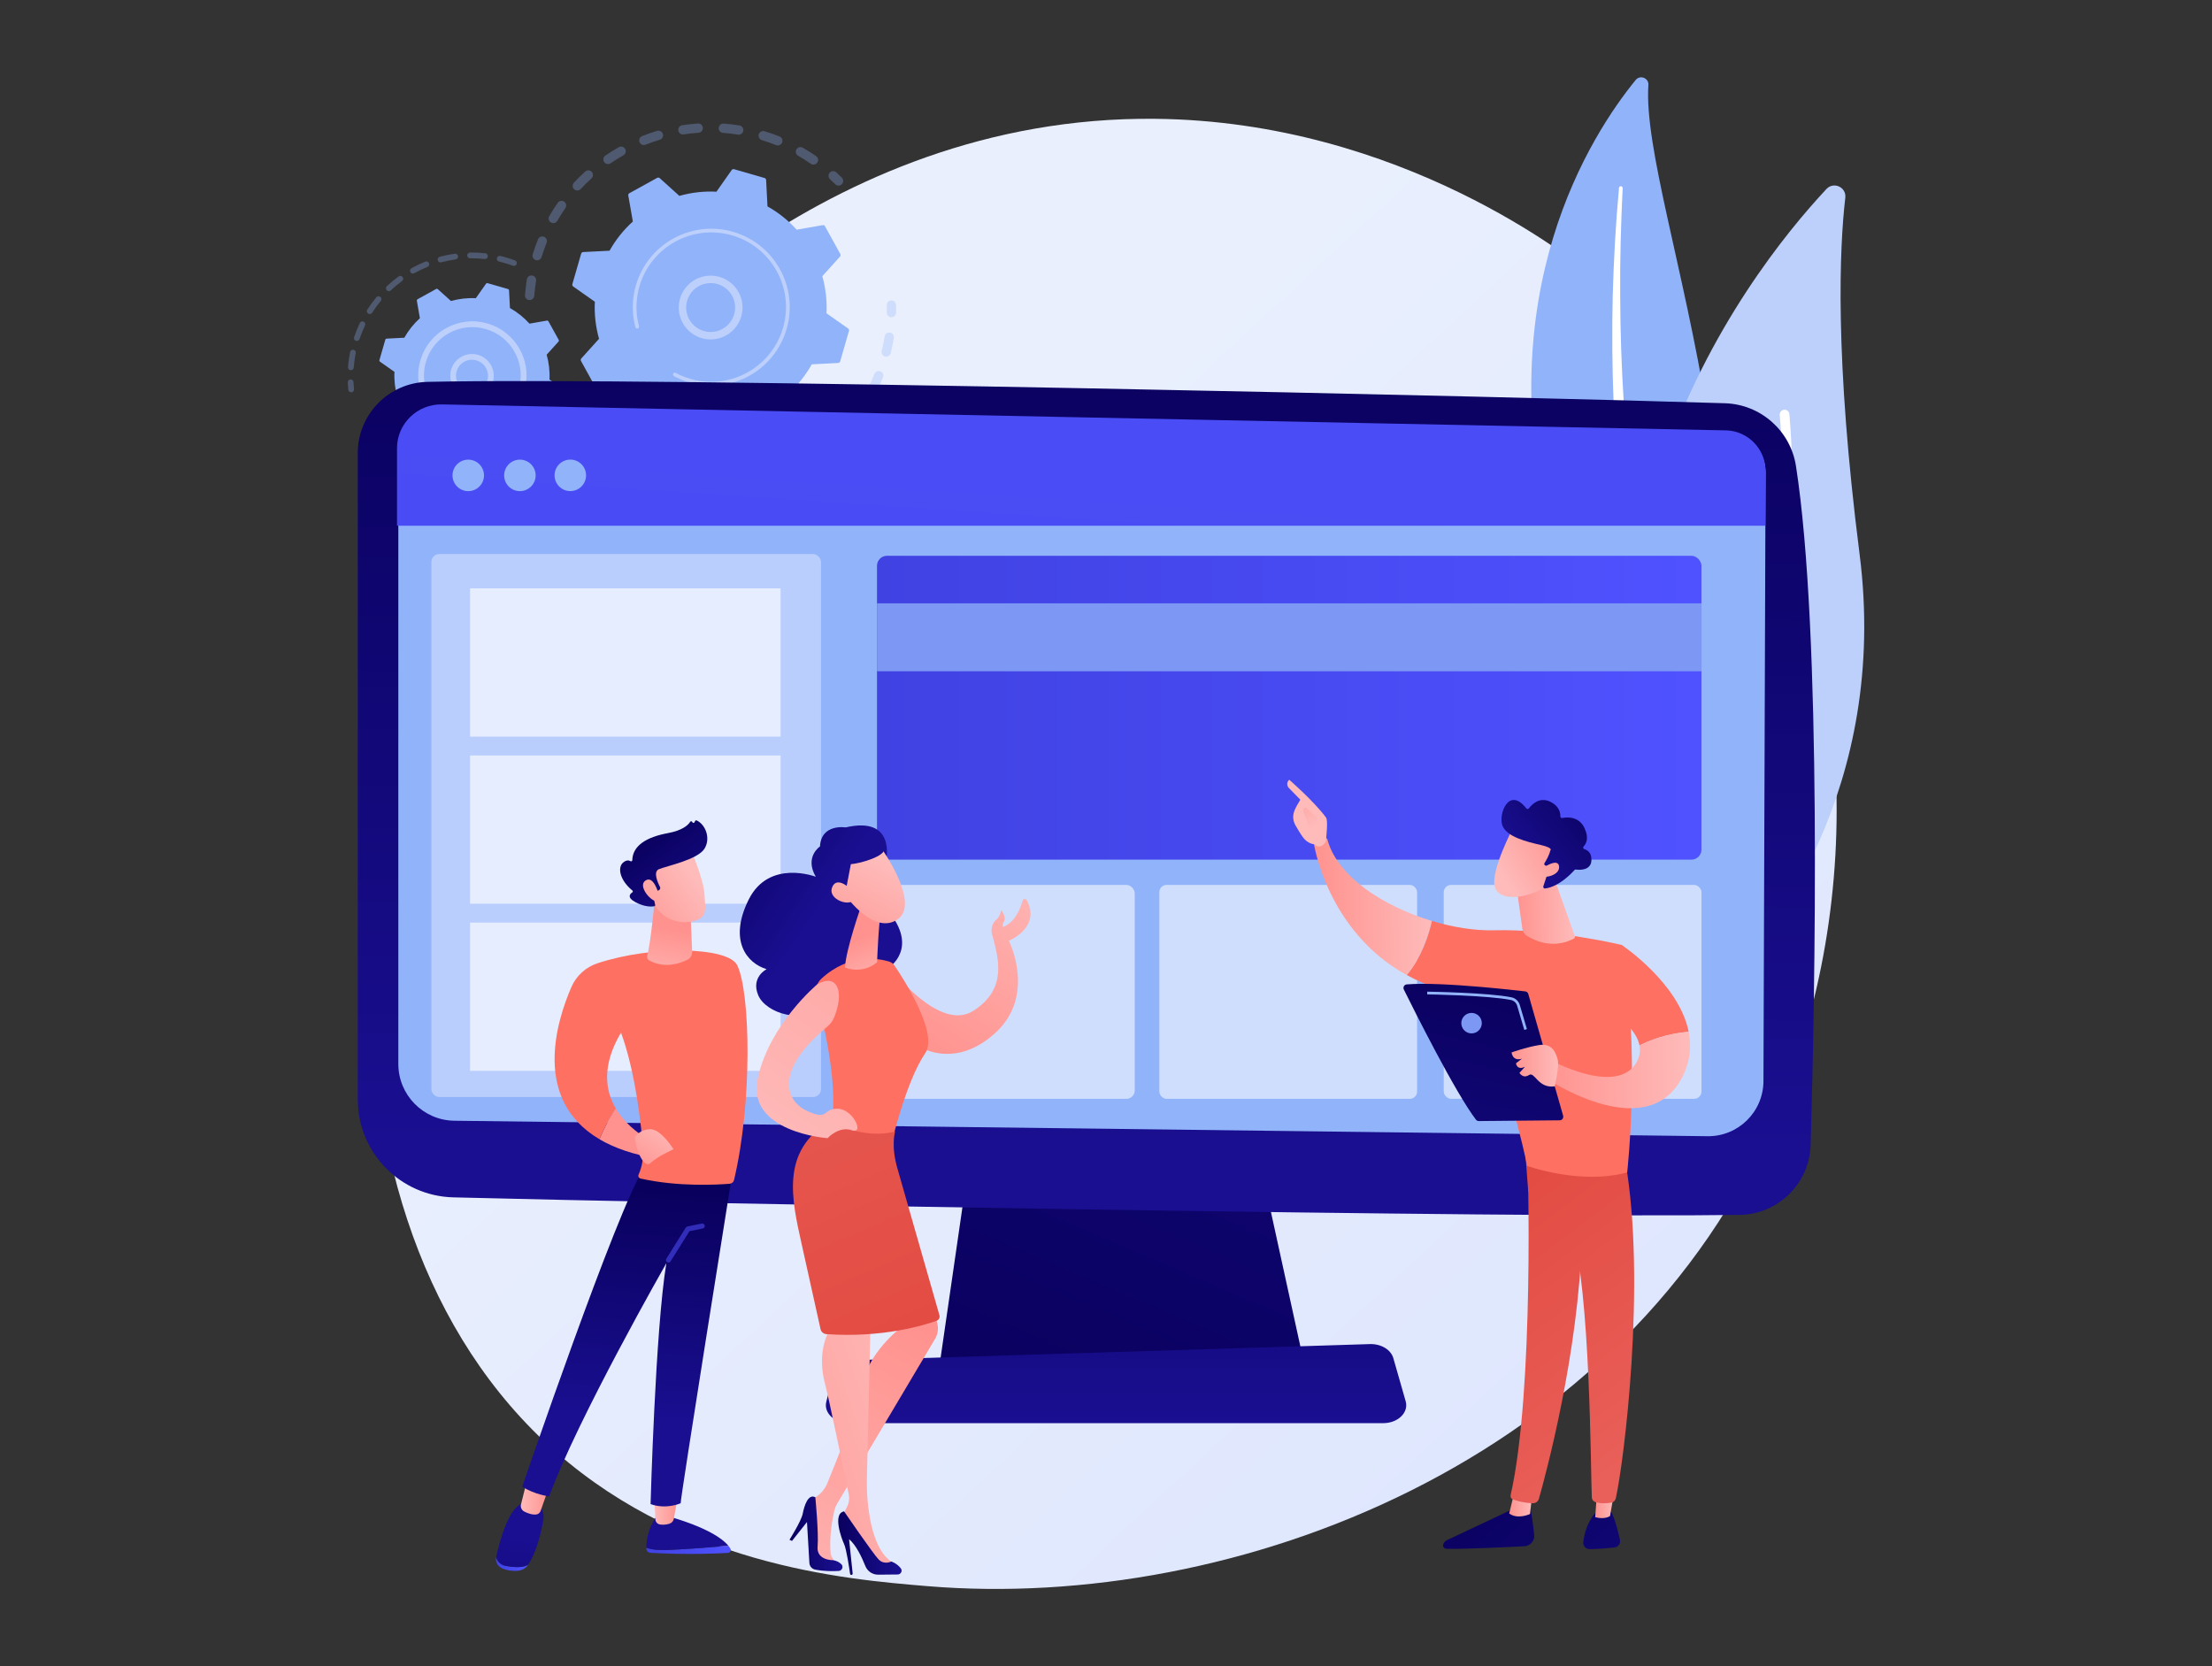
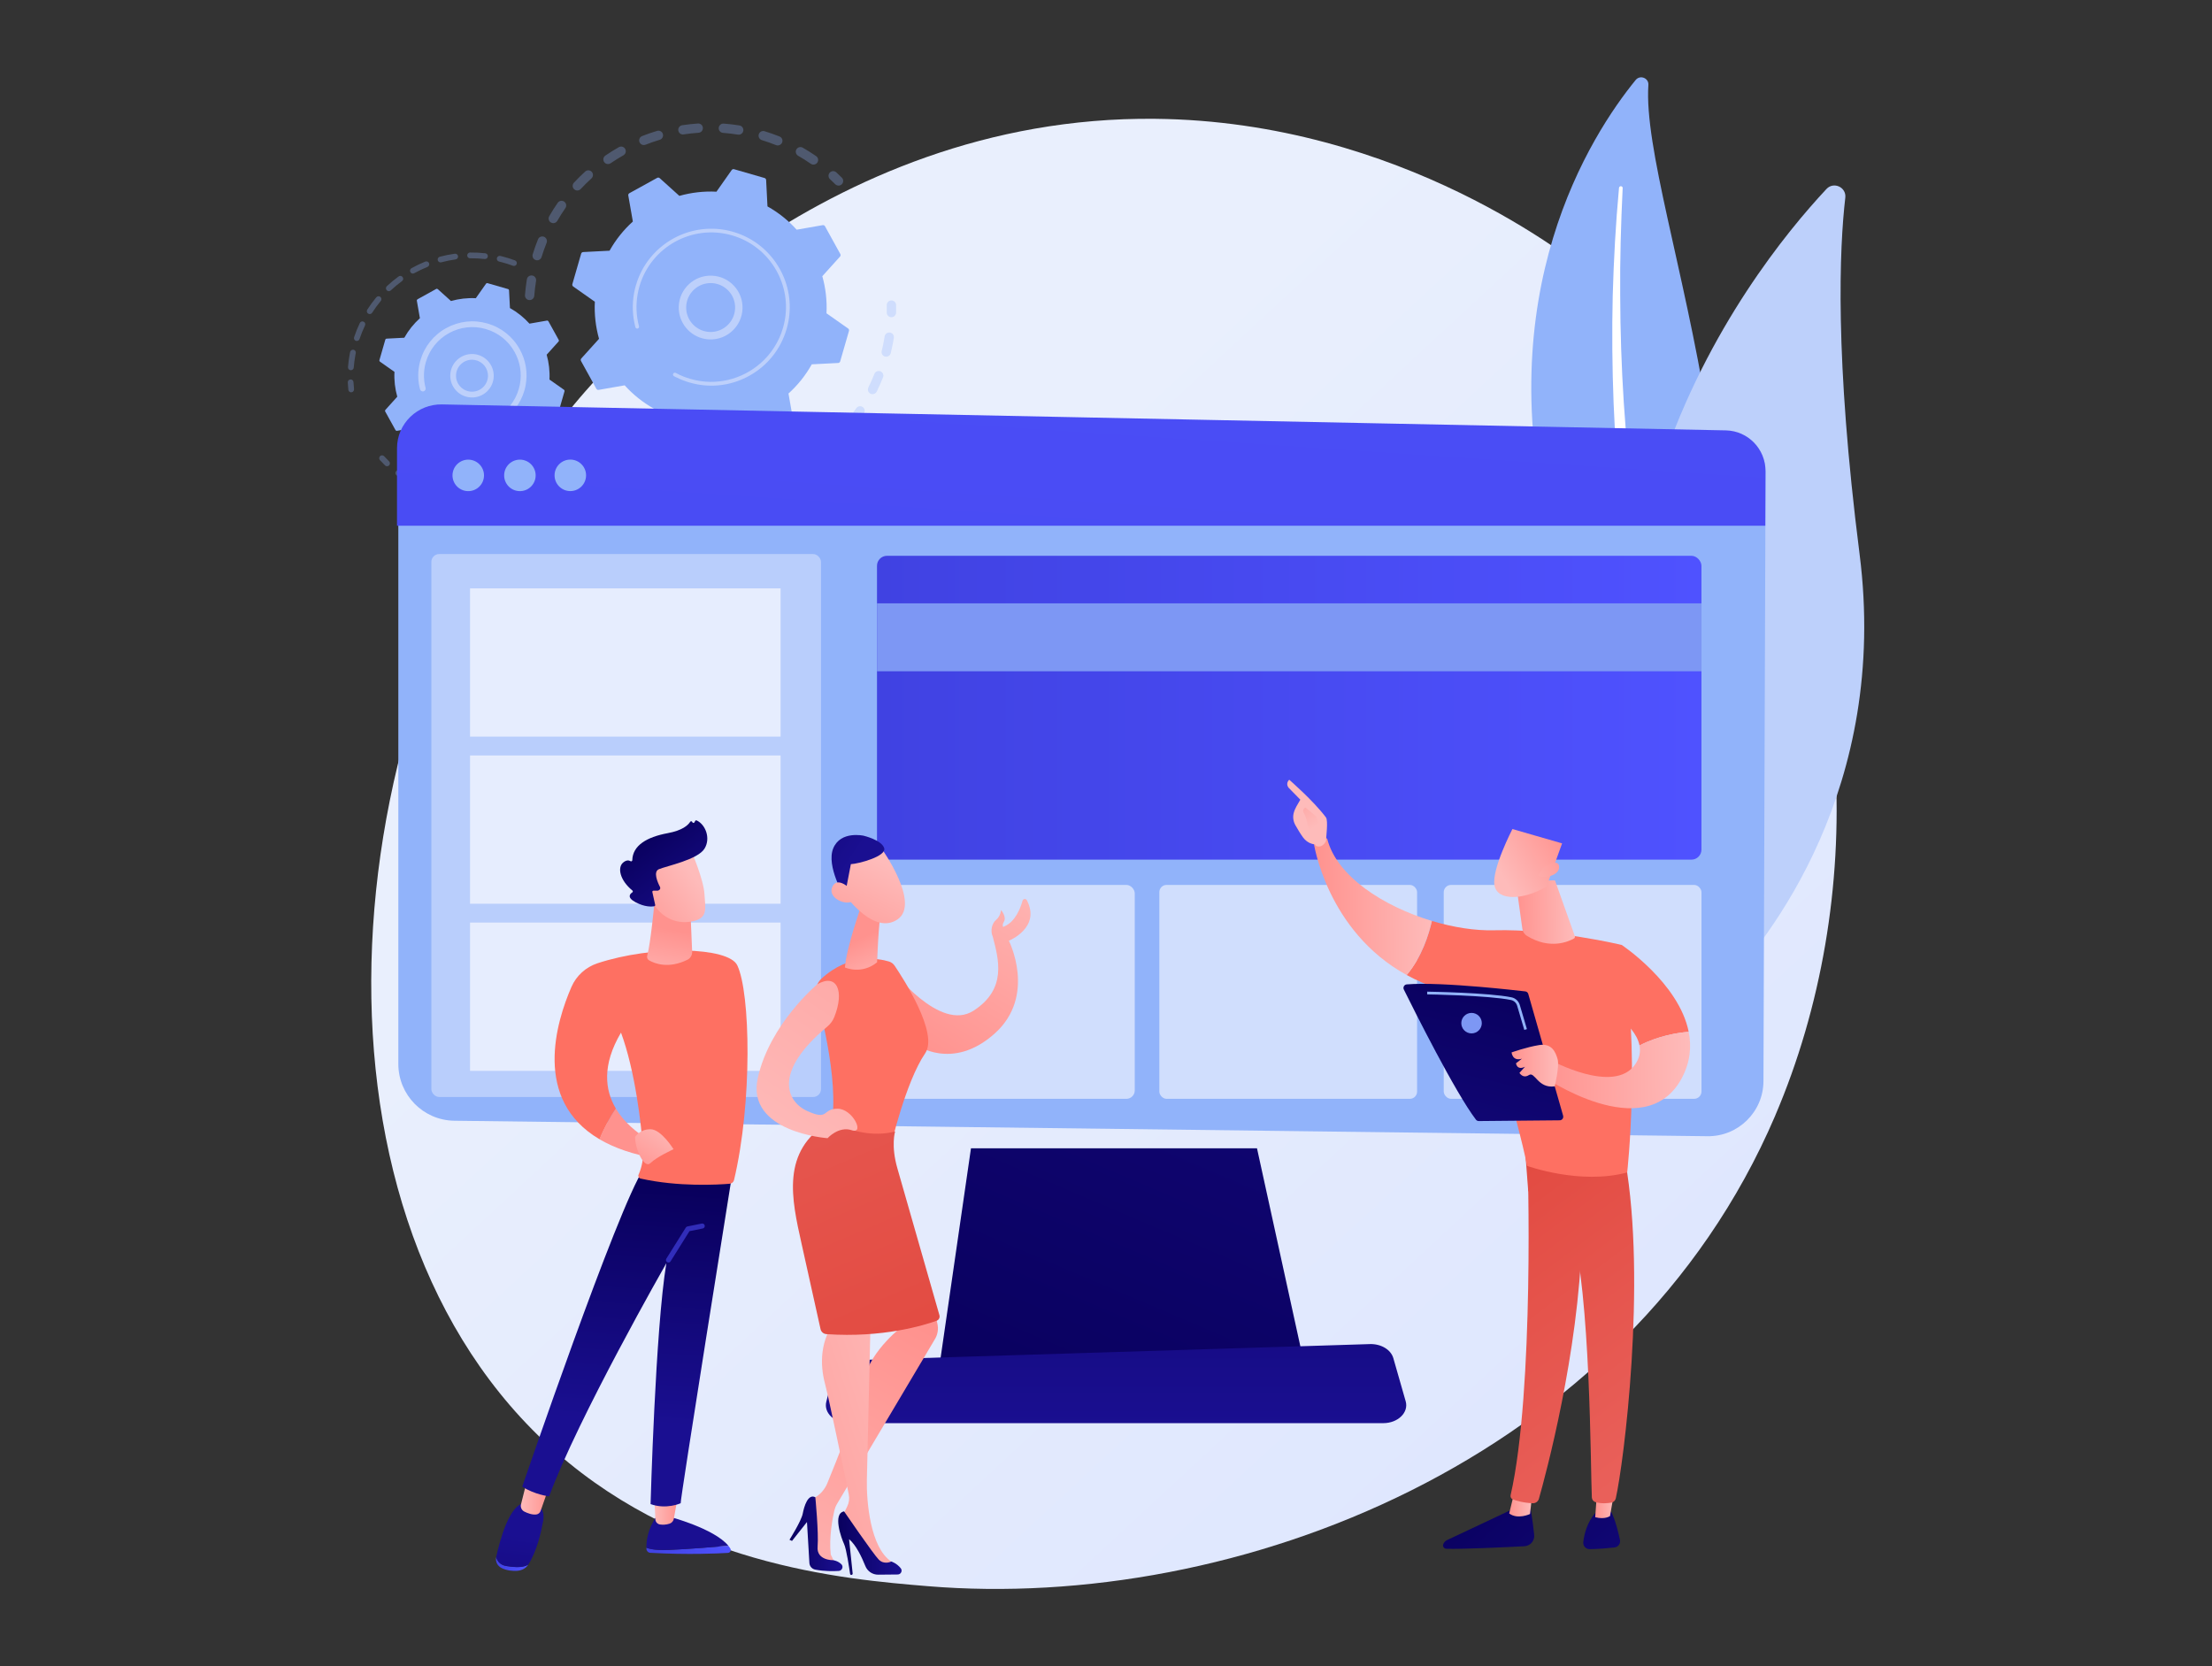
<svg xmlns="http://www.w3.org/2000/svg" xmlns:xlink="http://www.w3.org/1999/xlink" version="1.1" viewBox="0 0 703.53 530">
  <rect x="0" y="0" width="703.53" height="530" fill="#333333" stroke="none" />
  <defs>
    <style>
      .st0 {
        fill: #91b3fa;
      }

      .st1 {
        fill: url(#linear-gradient2);
      }

      .st2 {
        fill: url(#linear-gradient1);
      }

      .st3 {
        fill: url(#linear-gradient9);
      }

      .st4 {
        fill: url(#linear-gradient3);
      }

      .st5 {
        fill: url(#linear-gradient6);
      }

      .st6 {
        fill: url(#linear-gradient8);
      }

      .st7 {
        fill: url(#linear-gradient7);
      }

      .st8 {
        fill: url(#linear-gradient5);
      }

      .st9 {
        fill: url(#linear-gradient4);
      }

      .st10 {
        fill: url(#linear-gradient31);
      }

      .st11 {
        fill: url(#linear-gradient30);
      }

      .st12 {
        fill: url(#linear-gradient38);
      }

      .st13 {
        fill: url(#linear-gradient32);
      }

      .st14 {
        fill: url(#linear-gradient39);
      }

      .st15 {
        fill: url(#linear-gradient34);
      }

      .st16 {
        fill: url(#linear-gradient37);
      }

      .st17 {
        fill: url(#linear-gradient35);
      }

      .st18 {
        fill: url(#linear-gradient33);
      }

      .st19 {
        fill: url(#linear-gradient36);
      }

      .st20 {
        fill: url(#linear-gradient40);
      }

      .st21 {
        fill: url(#linear-gradient41);
      }

      .st22 {
        fill: url(#linear-gradient42);
      }

      .st23 {
        fill: url(#linear-gradient46);
      }

      .st24 {
        fill: url(#linear-gradient48);
      }

      .st25 {
        fill: url(#linear-gradient43);
      }

      .st26 {
        fill: url(#linear-gradient44);
      }

      .st27 {
        fill: url(#linear-gradient47);
      }

      .st28 {
        fill: url(#linear-gradient49);
      }

      .st29 {
        fill: url(#linear-gradient50);
      }

      .st30 {
        fill: url(#linear-gradient51);
      }

      .st31 {
        fill: url(#linear-gradient28);
      }

      .st32 {
        fill: url(#linear-gradient29);
      }

      .st33 {
        fill: url(#linear-gradient18);
      }

      .st34 {
        fill: url(#linear-gradient13);
      }

      .st35 {
        fill: url(#linear-gradient12);
      }

      .st36 {
        fill: url(#linear-gradient15);
      }

      .st37 {
        fill: url(#linear-gradient16);
      }

      .st38 {
        fill: url(#linear-gradient11);
      }

      .st39 {
        fill: url(#linear-gradient10);
      }

      .st40 {
        fill: url(#linear-gradient17);
      }

      .st41 {
        fill: url(#linear-gradient14);
      }

      .st42 {
        fill: url(#linear-gradient19);
      }

      .st43 {
        fill: url(#linear-gradient23);
      }

      .st44 {
        fill: url(#linear-gradient22);
      }

      .st45 {
        fill: url(#linear-gradient24);
      }

      .st46 {
        fill: url(#linear-gradient25);
      }

      .st47 {
        fill: url(#linear-gradient21);
      }

      .st48 {
        fill: url(#linear-gradient20);
      }

      .st49 {
        fill: url(#linear-gradient27);
      }

      .st50 {
        fill: url(#linear-gradient26);
      }

      .st51 {
        fill: #bdd0fb;
      }

      .st52 {
        fill: url(#linear-gradient);
      }

      .st53 {
        opacity: .36;
      }

      .st53, .st54, .st55, .st56 {
        fill: #fff;
      }

      .st54 {
        opacity: .64;
      }

      .st55 {
        opacity: .57;
      }

      .st57 {
        isolation: isolate;
      }

      .st58 {
        fill: url(#linear-gradient45);
        opacity: .54;
      }

      .st59 {
        fill: #7d97f4;
      }

      .st56 {
        mix-blend-mode: soft-light;
      }

      .st60 {
        opacity: .3;
      }
    </style>
    <linearGradient id="linear-gradient" x1="612.5" y1="566.19" x2="268.88" y2="195.3" gradientUnits="userSpaceOnUse">
      <stop offset="0" stop-color="#dae3fe" />
      <stop offset="1" stop-color="#e9effd" />
    </linearGradient>
    <linearGradient id="linear-gradient1" x1="333.99" y1="465.12" x2="471.73" y2="142.19" gradientUnits="userSpaceOnUse">
      <stop offset="0" stop-color="#09005d" />
      <stop offset="1" stop-color="#1a0f91" />
    </linearGradient>
    <linearGradient id="linear-gradient2" x1="346" y1="96.73" x2="344.85" y2="368.73" xlink:href="#linear-gradient1" />
    <linearGradient id="linear-gradient3" x1="354.96" y1="313.26" x2="354.96" y2="455.62" xlink:href="#linear-gradient1" />
    <linearGradient id="linear-gradient4" x1="292.59" y1="921.51" x2="372.46" y2="-273.09" gradientUnits="userSpaceOnUse">
      <stop offset="0" stop-color="#4042e2" />
      <stop offset="1" stop-color="#4f52ff" />
    </linearGradient>
    <linearGradient id="linear-gradient5" x1="278.93" y1="225.11" x2="541.16" y2="225.11" xlink:href="#linear-gradient4" />
    <linearGradient id="linear-gradient6" x1="10972.59" y1="1100.55" x2="10924.42" y2="1159.77" gradientTransform="translate(-10693.06 545.89) rotate(-7.16)" gradientUnits="userSpaceOnUse">
      <stop offset="0" stop-color="#febbba" />
      <stop offset="1" stop-color="#ff928e" />
    </linearGradient>
    <linearGradient id="linear-gradient7" x1="-13445.93" y1="3055.58" x2="-13477.52" y2="3093.12" gradientTransform="translate(-13545.51 1086.44) rotate(163.78) scale(1 -1)" xlink:href="#linear-gradient1" />
    <linearGradient id="linear-gradient8" x1="-5369.49" y1="-232.75" x2="-5377.01" y2="-139" gradientTransform="translate(-5136.98) rotate(-180) scale(1 -1)" gradientUnits="userSpaceOnUse">
      <stop offset="0" stop-color="#ff928e" />
      <stop offset="1" stop-color="#fe7062" />
    </linearGradient>
    <linearGradient id="linear-gradient9" x1="-13491.67" y1="3121.76" x2="-13489.1" y2="3103.49" gradientTransform="translate(-13545.51 1086.44) rotate(163.78) scale(1 -1)" xlink:href="#linear-gradient6" />
    <linearGradient id="linear-gradient10" x1="-13503.47" y1="3082.61" x2="-13479.41" y2="3110.28" gradientTransform="translate(-13545.51 1086.44) rotate(163.78) scale(1 -1)" xlink:href="#linear-gradient6" />
    <linearGradient id="linear-gradient11" x1="-13461.06" y1="3042.85" x2="-13492.65" y2="3080.39" gradientTransform="translate(-13545.51 1086.44) rotate(163.78) scale(1 -1)" xlink:href="#linear-gradient1" />
    <linearGradient id="linear-gradient12" x1="-13497.46" y1="3077.38" x2="-13473.4" y2="3105.05" gradientTransform="translate(-13545.51 1086.44) rotate(163.78) scale(1 -1)" xlink:href="#linear-gradient6" />
    <linearGradient id="linear-gradient13" x1="10843.66" y1="581.97" x2="10901.07" y2="480.62" gradientTransform="translate(-10610.29 44.97) rotate(-.54)" xlink:href="#linear-gradient6" />
    <linearGradient id="linear-gradient14" x1="10856.17" y1="546.14" x2="10872.96" y2="546.14" gradientTransform="translate(-10610.29 44.97) rotate(-.54)" xlink:href="#linear-gradient1" />
    <linearGradient id="linear-gradient15" x1="10908.72" y1="507" x2="10822.86" y2="534.45" gradientTransform="translate(-10610.29 44.97) rotate(-.54)" xlink:href="#linear-gradient6" />
    <linearGradient id="linear-gradient16" x1="10871.73" y1="549.17" x2="10891.74" y2="549.17" gradientTransform="translate(-10610.29 44.97) rotate(-.54)" xlink:href="#linear-gradient1" />
    <linearGradient id="linear-gradient17" x1="-5437.88" y1="457.02" x2="-5364.61" y2="285.66" gradientTransform="translate(-5136.98) rotate(-180) scale(1 -1)" gradientUnits="userSpaceOnUse">
      <stop offset="0" stop-color="#e1473d" />
      <stop offset="1" stop-color="#e9605a" />
    </linearGradient>
    <linearGradient id="linear-gradient18" x1="10874.28" y1="1186.11" x2="10969.53" y2="1077.17" xlink:href="#linear-gradient6" />
    <linearGradient id="linear-gradient19" x1="-603.39" y1="529.43" x2="-685.71" y2="618.97" gradientTransform="translate(-147.92 -51.5) rotate(179.46) scale(1 -1)" xlink:href="#linear-gradient1" />
    <linearGradient id="linear-gradient20" x1="-630.11" y1="536.08" x2="-622.8" y2="536.08" gradientTransform="translate(-147.92 -51.5) rotate(179.46) scale(1 -1)" xlink:href="#linear-gradient6" />
    <linearGradient id="linear-gradient21" x1="-596.9" y1="428.16" x2="-666.96" y2="523.11" gradientTransform="translate(-147.92 -51.5) rotate(179.46) scale(1 -1)" xlink:href="#linear-gradient17" />
    <linearGradient id="linear-gradient22" x1="-621.86" y1="512.45" x2="-704.18" y2="602" gradientTransform="translate(-147.92 -51.5) rotate(179.46) scale(1 -1)" xlink:href="#linear-gradient1" />
    <linearGradient id="linear-gradient23" x1="-656.46" y1="535.7" x2="-650.15" y2="535.7" gradientTransform="translate(-147.92 -51.5) rotate(179.46) scale(1 -1)" xlink:href="#linear-gradient6" />
    <linearGradient id="linear-gradient24" x1="-609.39" y1="418.95" x2="-679.44" y2="513.89" gradientTransform="translate(-147.92 -51.5) rotate(179.46) scale(1 -1)" xlink:href="#linear-gradient17" />
    <linearGradient id="linear-gradient25" x1="-5574.52" y1="-249.21" x2="-5582.05" y2="-155.45" xlink:href="#linear-gradient8" />
    <linearGradient id="linear-gradient26" x1="-600.01" y1="345.31" x2="-562.65" y2="345.31" gradientTransform="translate(-147.92 -51.5) rotate(179.46) scale(1 -1)" xlink:href="#linear-gradient6" />
    <linearGradient id="linear-gradient27" x1="8497.71" y1="338.11" x2="8522.78" y2="395.15" gradientTransform="translate(-8074.65 24.73) rotate(-.54)" xlink:href="#linear-gradient6" />
    <linearGradient id="linear-gradient28" x1="-562.83" y1="320.05" x2="-552.37" y2="303.97" gradientTransform="translate(-147.92 -51.5) rotate(179.46) scale(1 -1)" xlink:href="#linear-gradient6" />
    <linearGradient id="linear-gradient29" x1="-5613.59" y1="-252.34" x2="-5621.11" y2="-158.59" xlink:href="#linear-gradient8" />
    <linearGradient id="linear-gradient30" x1="-681.76" y1="398.22" x2="-634.48" y2="398.22" gradientTransform="translate(-147.92 -51.5) rotate(179.46) scale(1 -1)" xlink:href="#linear-gradient6" />
    <linearGradient id="linear-gradient31" x1="-645.46" y1="347.68" x2="-626.76" y2="347.68" gradientTransform="translate(-147.92 -51.5) rotate(179.46) scale(1 -1)" xlink:href="#linear-gradient6" />
    <linearGradient id="linear-gradient32" x1="-6425.92" y1="-2542.78" x2="-6432.91" y2="-2565.82" gradientTransform="translate(-6031.82 -2042.09) rotate(-138.79) scale(1 -1)" xlink:href="#linear-gradient6" />
    <linearGradient id="linear-gradient33" x1="-6432.22" y1="-2582.93" x2="-6426.38" y2="-2549.6" gradientTransform="translate(-6031.82 -2042.09) rotate(-138.79) scale(1 -1)" xlink:href="#linear-gradient1" />
    <linearGradient id="linear-gradient34" x1="-6433.06" y1="-2542.89" x2="-6439.35" y2="-2563.62" gradientTransform="translate(-6031.82 -2042.09) rotate(-138.79) scale(1 -1)" xlink:href="#linear-gradient6" />
    <linearGradient id="linear-gradient35" x1="-908.98" y1="310.2" x2="-882.9" y2="418.9" gradientTransform="translate(-431.31) rotate(-180) scale(1 -1)" xlink:href="#linear-gradient1" />
    <linearGradient id="linear-gradient36" x1="-926.86" y1="338.95" x2="-912.08" y2="338.95" gradientTransform="translate(-431.31) rotate(-180) scale(1 -1)" xlink:href="#linear-gradient6" />
    <linearGradient id="linear-gradient37" x1="1003.83" y1="330.89" x2="988.21" y2="354.33" gradientTransform="translate(-772.81)" xlink:href="#linear-gradient6" />
    <linearGradient id="linear-gradient38" x1="978.4" y1="492.95" x2="1005.22" y2="492.95" gradientTransform="translate(-772.81)" xlink:href="#linear-gradient4" />
    <linearGradient id="linear-gradient39" x1="984.41" y1="551.91" x2="991.06" y2="494.61" gradientTransform="translate(-772.81)" xlink:href="#linear-gradient1" />
    <linearGradient id="linear-gradient40" x1="980.88" y1="480.36" x2="988.43" y2="480.36" gradientTransform="translate(-772.81)" xlink:href="#linear-gradient6" />
    <linearGradient id="linear-gradient41" x1="930.53" y1="497.47" x2="940.81" y2="497.47" gradientTransform="translate(-772.81)" xlink:href="#linear-gradient4" />
    <linearGradient id="linear-gradient42" x1="931.56" y1="545.77" x2="938.22" y2="488.47" gradientTransform="translate(-772.81)" xlink:href="#linear-gradient1" />
    <linearGradient id="linear-gradient43" x1="938.45" y1="476.42" x2="947.48" y2="476.42" gradientTransform="translate(-772.81)" xlink:href="#linear-gradient6" />
    <linearGradient id="linear-gradient44" x1="202.48" y1="377.2" x2="197.56" y2="452.14" xlink:href="#linear-gradient1" />
    <linearGradient id="linear-gradient45" x1="-5258.71" y1="209.88" x2="-5323.71" y2="335.15" gradientTransform="translate(-5136.98) rotate(-180) scale(1 -1)" xlink:href="#linear-gradient4" />
    <linearGradient id="linear-gradient46" x1="300.58" y1="228.52" x2="247.63" y2="294.49" gradientTransform="matrix(1,0,0,1,0,0)" xlink:href="#linear-gradient8" />
    <linearGradient id="linear-gradient47" x1="982.93" y1="316.3" x2="986.84" y2="295.76" gradientTransform="translate(-772.81)" xlink:href="#linear-gradient6" />
    <linearGradient id="linear-gradient48" x1="993.51" y1="278.62" x2="971.19" y2="295.7" gradientTransform="translate(-772.81)" xlink:href="#linear-gradient6" />
    <linearGradient id="linear-gradient49" x1="977.8" y1="265.1" x2="998.59" y2="291.86" gradientTransform="translate(-772.81)" xlink:href="#linear-gradient1" />
    <linearGradient id="linear-gradient50" x1="990.75" y1="275" x2="968.42" y2="292.08" gradientTransform="translate(-772.81)" xlink:href="#linear-gradient6" />
    <linearGradient id="linear-gradient51" x1="985.21" y1="357.13" x2="974.92" y2="372.58" gradientTransform="translate(-772.81)" xlink:href="#linear-gradient6" />
  </defs>
  <g class="st57">
    <g id="The_Problem">
      <g>
        <path class="st52" d="M564.62,354.83c-47.22,110.36-171.85,157.77-269.51,149.68-26.66-2.21-80.31-6.65-122.2-46.26-80.44-76.07-68.06-235.09,8.95-328.71,9.92-12.06,78.56-92.83,185.53-91.75,78.32.79,133.29,45.03,139.97,50.54,8.44,6.96,27.07,23.51,43.85,49.76,39.44,61.67,42.9,147.77,13.4,216.74Z" />
        <g>
          <g>
            <g class="st60">
              <path class="st0" d="M168.18,95.43c-.74-.13-1.27-.8-1.21-1.57.13-1.67.33-3.35.6-5.01.13-.81.89-1.35,1.7-1.22,0,0,.02,0,.03,0,.79.14,1.32.9,1.2,1.69-.26,1.58-.45,3.18-.57,4.76-.06.81-.77,1.43-1.59,1.36-.05,0-.1-.01-.15-.02ZM170.58,82.77c-.06-.01-.11-.02-.17-.04-.78-.24-1.22-1.07-.98-1.85.49-1.6,1.06-3.2,1.68-4.75.3-.76,1.16-1.12,1.92-.82.76.31,1.12,1.17.82,1.92-.59,1.47-1.13,2.99-1.6,4.52-.22.72-.95,1.15-1.68,1.02ZM175.7,70.95c-.16-.03-.32-.09-.47-.17-.71-.41-.95-1.31-.54-2.02.83-1.45,1.74-2.89,2.7-4.26.47-.67,1.39-.83,2.06-.37.67.47.84,1.39.37,2.06-.91,1.31-1.77,2.67-2.56,4.05-.32.56-.95.83-1.55.72ZM183.35,60.57c-.27-.05-.53-.17-.74-.37-.6-.56-.63-1.49-.08-2.09,1.14-1.23,2.35-2.42,3.59-3.55.6-.55,1.54-.5,2.09.1.55.6.5,1.54-.1,2.09-1.18,1.07-2.32,2.2-3.41,3.37-.36.38-.87.54-1.35.45ZM193.11,52.16c-.38-.07-.72-.28-.96-.62-.46-.67-.29-1.6.39-2.06,1.38-.94,2.82-1.84,4.28-2.67.71-.4,1.61-.15,2.02.56.4.71.15,1.61-.56,2.02-1.39.79-2.76,1.64-4.07,2.53-.33.23-.73.3-1.1.23ZM204.5,46.11c-.49-.09-.92-.42-1.11-.91-.3-.76.07-1.62.83-1.92,1.56-.62,3.16-1.17,4.77-1.65.78-.23,1.61.21,1.84.99.23.78-.21,1.61-.99,1.84-1.52.46-3.05.99-4.53,1.57-.27.11-.54.13-.81.08ZM258.47,52.34c-.2-.04-.4-.12-.58-.24-1.31-.91-2.67-1.77-4.05-2.56-.71-.41-.95-1.31-.55-2.02.41-.71,1.31-.95,2.02-.55,1.46.83,2.89,1.74,4.27,2.69.67.47.84,1.39.37,2.06-.34.49-.93.71-1.48.61ZM216.93,42.75c-.6-.11-1.1-.59-1.2-1.23-.12-.81.43-1.56,1.24-1.69,1.66-.25,3.34-.44,5.01-.55.82-.05,1.52.56,1.57,1.38.05.82-.56,1.52-1.38,1.57-1.59.11-3.19.28-4.76.52-.17.03-.33.02-.49,0ZM247.12,46.24c-.1-.02-.19-.04-.29-.08-1.48-.59-3-1.13-4.52-1.59-.78-.24-1.22-1.07-.98-1.85.24-.78,1.07-1.23,1.85-.98,1.6.49,3.21,1.05,4.76,1.67.76.3,1.13,1.16.82,1.92-.27.66-.96,1.03-1.64.91ZM229.8,42.24c-.73-.13-1.27-.8-1.21-1.56.06-.81.77-1.43,1.58-1.37,1.67.12,3.35.32,5.01.59.01,0,.02,0,.03,0,.79.14,1.32.89,1.2,1.69-.13.81-.89,1.36-1.69,1.23-1.57-.25-3.17-.44-4.76-.56-.05,0-.11-.01-.16-.02Z" />
              <path class="st0" d="M266.43,59.01c-.29-.05-.56-.19-.78-.41-.54-.54-1.1-1.08-1.66-1.6-.6-.55-.64-1.49-.08-2.09.55-.6,1.49-.64,2.09-.08.59.55,1.18,1.11,1.75,1.68.58.58.57,1.52,0,2.09-.36.36-.85.49-1.31.41Z" />
            </g>
            <g class="st60">
              <path class="st0" d="M283.25,100.87c-.7-.13-1.23-.75-1.21-1.49.02-.76.02-1.54,0-2.31-.02-.82.63-1.49,1.45-1.51.82-.02,1.49.63,1.51,1.45.02.81.02,1.62,0,2.43-.02.82-.69,1.47-1.51,1.45-.08,0-.16-.01-.24-.02Z" />
              <path class="st0" d="M215.4,156.4c-.67-.12-1.34-.26-2.01-.4-.8-.17-1.31-.96-1.13-1.76s.97-1.31,1.76-1.13c1.55.34,3.11.61,4.65.81.81.11,1.38.85,1.27,1.66-.11.81-.85,1.38-1.66,1.27-.95-.13-1.92-.28-2.88-.45ZM205.88,153.83c-.08-.01-.16-.04-.24-.07-1.55-.56-3.1-1.2-4.59-1.89-.74-.34-1.06-1.22-.72-1.96.34-.74,1.22-1.07,1.96-.72,1.42.66,2.89,1.26,4.36,1.8.77.28,1.16,1.13.88,1.9-.25.69-.96,1.08-1.65.95ZM226.04,157.33c-.69-.12-1.21-.72-1.21-1.45,0-.82.65-1.48,1.47-1.49,1.56,0,3.15-.09,4.71-.23.81-.07,1.53.53,1.61,1.34.07.81-.53,1.53-1.34,1.61-1.64.15-3.31.23-4.96.24-.09,0-.19,0-.28-.02ZM194.51,148.21c-.18-.03-.37-.1-.53-.21-1.39-.89-2.75-1.85-4.06-2.86-.65-.5-.77-1.43-.27-2.07.5-.65,1.43-.77,2.07-.27,1.24.95,2.54,1.87,3.86,2.71.69.44.89,1.36.45,2.04-.33.52-.94.76-1.51.66ZM238.63,155.85c-.56-.1-1.04-.53-1.18-1.12-.18-.8.31-1.59,1.11-1.78,1.52-.35,3.05-.78,4.54-1.26.78-.25,1.61.18,1.86.95.25.78-.18,1.61-.95,1.86-1.57.51-3.18.95-4.78,1.33-.2.05-.41.05-.6.02ZM250.59,151.64c-.45-.08-.86-.37-1.07-.81-.35-.74-.04-1.62.69-1.97,1.41-.68,2.81-1.43,4.16-2.22.7-.42,1.61-.18,2.03.52.41.7.18,1.61-.52,2.03-1.42.84-2.89,1.62-4.38,2.34-.29.14-.61.18-.9.12ZM261.35,144.93c-.34-.06-.66-.24-.9-.54-.51-.64-.4-1.57.25-2.08,1.23-.97,2.44-2,3.58-3.07.6-.56,1.53-.53,2.09.07.56.6.53,1.53-.07,2.09-1.2,1.12-2.47,2.21-3.77,3.23-.35.27-.78.37-1.18.29ZM270.38,136.02c-.24-.04-.47-.14-.67-.31-.63-.52-.73-1.45-.21-2.08.99-1.22,1.94-2.49,2.82-3.78.46-.68,1.38-.85,2.06-.39.68.46.85,1.38.39,2.06-.93,1.36-1.93,2.7-2.97,3.98-.35.43-.9.62-1.41.52ZM277.25,125.35c-.13-.02-.27-.07-.39-.13-.73-.36-1.03-1.25-.67-1.98.69-1.4,1.34-2.85,1.91-4.31.3-.76,1.16-1.13,1.92-.83.76.3,1.13,1.16.83,1.92-.61,1.53-1.28,3.06-2.01,4.53-.3.6-.96.91-1.59.8ZM281.6,113.44s-.06-.01-.09-.02c-.79-.19-1.28-1-1.08-1.79.28-1.12.52-2.26.72-3.39.07-.41.14-.82.21-1.23.13-.81.89-1.36,1.69-1.23.82.11,1.36.89,1.23,1.69-.07.43-.14.86-.22,1.29-.22,1.19-.47,2.39-.76,3.57-.19.76-.94,1.24-1.7,1.1Z" />
              <path class="st0" d="M184.63,140.19c-.29-.05-.57-.19-.79-.42-.56-.57-1.12-1.16-1.67-1.76-.55-.61-.5-1.54.1-2.09.61-.55,1.54-.5,2.09.1.52.57,1.05,1.13,1.58,1.67.57.58.57,1.52-.01,2.09-.36.35-.85.49-1.3.4Z" />
            </g>
            <g>
              <path class="st0" d="M189.67,123.66c.14.26.43.4.72.35l8.29-1.45c2.63,2.92,5.75,5.43,9.28,7.41l.43,8.4c.02.29.22.55.5.63l9.7,2.8c.28.08.59-.03.76-.27l4.84-6.88c4.04.2,8.02-.27,11.8-1.33l6.25,5.64c.22.2.54.23.8.09l8.84-4.88c.26-.14.4-.43.35-.72l-1.45-8.29c2.92-2.63,5.43-5.75,7.41-9.28l8.4-.43c.29-.02.55-.22.63-.5l2.8-9.7c.08-.28-.03-.59-.27-.76l-6.88-4.84c.2-4.04-.26-8.02-1.33-11.8l5.64-6.25c.2-.22.23-.54.09-.8l-4.88-8.84c-.14-.26-.43-.4-.72-.35l-8.29,1.45c-2.63-2.92-5.75-5.43-9.28-7.41l-.43-8.4c-.02-.29-.22-.55-.5-.63l-9.7-2.8c-.28-.08-.59.03-.76.27l-4.84,6.88c-4.04-.21-8.02.27-11.8,1.33l-6.25-5.64c-.22-.2-.54-.23-.8-.09l-8.84,4.88c-.26.14-.4.43-.35.72l1.45,8.29c-2.92,2.63-5.43,5.75-7.41,9.28l-8.4.43c-.29.02-.55.22-.63.5l-2.8,9.7c-.08.28.03.59.27.76l6.88,4.84c-.2,4.04.27,8.02,1.33,11.8l-5.64,6.25c-.2.22-.23.54-.09.8l4.88,8.84Z" />
              <path class="st51" d="M224.2,107.8c-4.87-.88-8.49-5.24-8.32-10.32.19-5.59,4.89-9.99,10.48-9.8,2.71.09,5.22,1.23,7.07,3.21,1.85,1.98,2.82,4.56,2.73,7.27-.19,5.59-4.89,9.99-10.48,9.8-.5-.02-1-.07-1.48-.16ZM227.43,90.16c-.38-.07-.76-.11-1.15-.12-4.29-.14-7.89,3.23-8.04,7.51-.14,4.29,3.23,7.89,7.52,8.04,4.29.14,7.89-3.23,8.04-7.51.07-2.08-.67-4.06-2.09-5.57-1.15-1.23-2.64-2.04-4.27-2.34Z" />
              <path class="st51" d="M221.79,122.25c-.84-.15-1.67-.35-2.5-.59h0c-.26-.07-.52-.15-.78-.24-1.27-.41-2.51-.92-3.69-1.53-.02,0-.03-.02-.05-.02-.05-.02-.09-.05-.14-.07-.09-.05-.18-.09-.27-.14-.23-.12-.35-.38-.3-.63.01-.06.03-.12.06-.18.15-.29.51-.39.8-.24,1.48.8,3.06,1.44,4.69,1.91,8.09,2.34,16.43.16,22.33-5.04,3.28-2.89,5.8-6.71,7.1-11.21.23-.79.41-1.58.56-2.38.97-5.37.08-10.86-2.59-15.69-3.07-5.56-8.12-9.59-14.22-11.35-12.6-3.63-25.79,3.66-29.42,16.25-.22.78-.41,1.56-.55,2.35-.62,3.42-.49,6.94.41,10.31.02.09.03.17.01.26-.04.22-.2.41-.43.47-.32.08-.64-.1-.72-.42-.94-3.53-1.08-7.23-.43-10.82.15-.83.34-1.65.58-2.47,3.81-13.22,17.67-20.87,30.89-17.06,6.4,1.85,11.7,6.08,14.93,11.91,2.81,5.08,3.74,10.84,2.72,16.48-.15.84-.35,1.67-.59,2.5-1.85,6.4-6.08,11.71-11.91,14.93-5.08,2.81-10.85,3.74-16.48,2.72Z" />
            </g>
          </g>
          <g>
            <g class="st60">
              <path class="st0" d="M111.53,124.76c-.39-.07-.7-.39-.74-.8-.08-.77-.14-1.56-.18-2.33-.02-.5.37-.93.87-.95.5-.03.93.37.95.87.03.74.09,1.49.17,2.22.05.5-.31.95-.81,1.01-.09,0-.18,0-.26-.01Z" />
              <path class="st0" d="M111.43,117.74c-.46-.08-.78-.5-.75-.97.1-1.33.28-2.67.52-3.99.05-.28.1-.55.16-.83.1-.49.61-.79,1.08-.71.49.1.81.58.71,1.08-.05.27-.11.53-.15.79-.23,1.25-.39,2.53-.49,3.8-.04.5-.48.88-.98.84-.03,0-.06,0-.09-.01ZM113.33,108.44s-.09-.02-.13-.03c-.48-.16-.74-.68-.58-1.16.51-1.54,1.13-3.05,1.82-4.51.22-.46.77-.65,1.22-.43.46.22.65.76.43,1.22-.66,1.39-1.25,2.84-1.74,4.3-.15.44-.59.69-1.03.61ZM117.42,99.88c-.11-.02-.23-.06-.33-.13-.42-.27-.55-.84-.28-1.26.87-1.36,1.84-2.68,2.88-3.93.32-.39.9-.44,1.29-.12.39.32.44.9.12,1.29-.99,1.19-1.91,2.45-2.74,3.74-.21.32-.58.47-.93.41ZM123.49,92.59c-.19-.03-.36-.13-.5-.27-.34-.37-.33-.95.04-1.29,1.18-1.11,2.44-2.15,3.75-3.1.41-.3.98-.21,1.28.2.3.41.21.98-.2,1.28-1.24.91-2.45,1.9-3.57,2.96-.22.21-.51.28-.79.23ZM131.16,87c-.26-.05-.5-.21-.64-.46-.24-.44-.09-1,.36-1.24,1.41-.79,2.89-1.49,4.39-2.1.47-.19,1,.04,1.19.5.19.47-.04,1-.5,1.19-1.43.58-2.84,1.25-4.19,2-.19.11-.41.14-.61.1ZM139.95,83.44c-.34-.06-.63-.31-.72-.66-.13-.49.16-.99.65-1.12,1.56-.42,3.17-.74,4.77-.96.5-.07.96.28,1.03.78.07.5-.28.96-.78,1.03-1.53.21-3.05.52-4.54.92-.13.04-.27.04-.4.02ZM149.34,82.14c-.42-.08-.74-.44-.75-.89,0-.5.4-.92.9-.93,1.61-.02,3.25.06,4.86.24.5.06.86.51.81,1.01-.06.5-.51.86-1.01.81-1.54-.17-3.1-.25-4.63-.23-.06,0-.12,0-.18-.01ZM163.32,84.57c-.05,0-.1-.02-.16-.04-1.25-.46-2.55-.87-3.85-1.2-.2-.05-.39-.1-.59-.14-.49-.12-.8-.61-.68-1.1.12-.49.61-.81,1.1-.68.21.05.41.1.62.15,1.37.35,2.73.77,4.03,1.26.47.18.71.7.54,1.17-.16.42-.59.66-1.02.58Z" />
            </g>
            <g class="st60">
              <path class="st0" d="M143.51,158.73c-.49-.09-.82-.56-.74-1.05.08-.5.56-.83,1.05-.75,1.5.25,3.02.42,4.54.48.5.03.89.45.87.95-.02.5-.45.89-.95.87-1.59-.07-3.19-.24-4.76-.51,0,0,0,0-.01,0ZM138.96,157.67s-.06-.01-.1-.02c-1.53-.45-3.04-1-4.5-1.63-.46-.2-.68-.74-.48-1.2.2-.46.74-.68,1.2-.48,1.39.6,2.84,1.12,4.29,1.55.48.14.76.65.62,1.13-.13.45-.59.72-1.04.64ZM152.83,159.15c-.4-.07-.71-.41-.75-.83-.04-.5.34-.94.84-.98,1.52-.12,3.04-.33,4.52-.63.5-.1.98.22,1.08.72.1.49-.22.98-.72,1.08-1.56.31-3.15.53-4.74.66-.08,0-.16,0-.23-.01ZM130.39,153.97c-.1-.02-.2-.06-.3-.11-1.37-.8-2.71-1.7-3.98-2.67-.4-.31-.48-.88-.17-1.28.31-.4.88-.48,1.28-.17,1.21.92,2.48,1.78,3.79,2.54.44.26.58.81.33,1.25-.2.34-.59.5-.95.44ZM161.98,157.31c-.32-.06-.6-.28-.7-.61-.16-.48.1-1,.58-1.16,1.44-.48,2.86-1.05,4.24-1.7.46-.22,1-.02,1.22.44.22.46.02,1-.44,1.22-1.44.68-2.93,1.28-4.44,1.78-.15.05-.3.06-.45.03ZM170.42,153.33c-.24-.04-.47-.19-.61-.41-.27-.43-.14-.99.29-1.26,1.29-.81,2.53-1.71,3.71-2.66.39-.32.97-.26,1.29.13.32.39.26.97-.13,1.28-1.23,1-2.54,1.94-3.89,2.79-.2.13-.43.17-.65.13ZM177.66,147.44c-.17-.03-.34-.11-.47-.24-.36-.35-.37-.93-.02-1.29,1.06-1.09,2.05-2.26,2.96-3.47.3-.4.88-.48,1.28-.18.4.3.48.88.18,1.28-.96,1.27-2,2.49-3.11,3.64-.22.23-.53.32-.82.26Z" />
              <path class="st0" d="M122.93,148.28c-.17-.03-.34-.11-.47-.25-.56-.55-1.1-1.11-1.62-1.68-.34-.37-.31-.95.06-1.29.37-.34.95-.31,1.29.06.49.54,1.01,1.08,1.55,1.61.36.35.37.93.01,1.29-.22.22-.53.31-.82.26Z" />
            </g>
            <g>
              <path class="st0" d="M125.79,136.8c.1.17.29.27.48.23l5.55-.97c1.76,1.95,3.85,3.64,6.21,4.96l.29,5.62c.01.2.14.37.33.42l6.49,1.87c.19.05.39-.02.51-.18l3.24-4.6c2.7.14,5.37-.18,7.9-.89l4.18,3.77c.15.13.36.16.53.06l5.91-3.27c.17-.1.27-.29.23-.48l-.97-5.55c1.95-1.76,3.64-3.85,4.96-6.21l5.62-.29c.2-.01.37-.14.42-.33l1.87-6.49c.05-.19-.02-.39-.18-.51l-4.6-3.24c.14-2.7-.18-5.37-.89-7.9l3.77-4.18c.13-.15.16-.36.06-.53l-3.27-5.91c-.1-.17-.29-.27-.48-.23l-5.55.97c-1.76-1.95-3.85-3.64-6.21-4.96l-.29-5.62c-.01-.2-.14-.37-.33-.42l-6.49-1.87c-.19-.05-.39.02-.51.18l-3.24,4.6c-2.7-.14-5.37.18-7.9.89l-4.18-3.77c-.15-.13-.36-.16-.53-.06l-5.91,3.27c-.17.1-.27.29-.23.48l.97,5.55c-1.95,1.76-3.64,3.85-4.96,6.21l-5.62.29c-.2.01-.37.14-.42.33l-1.87,6.49c-.05.19.02.39.18.51l4.6,3.24c-.14,2.7.18,5.37.89,7.9l-3.77,4.18c-.13.15-.16.36-.06.53l3.27,5.91Z" />
              <path class="st51" d="M148.87,126.31c-1.45-.26-2.77-.98-3.8-2.08-1.26-1.35-1.92-3.11-1.86-4.95.13-3.81,3.33-6.8,7.14-6.68,3.81.13,6.8,3.33,6.68,7.14-.06,1.85-.84,3.56-2.19,4.82-1.35,1.26-3.11,1.92-4.95,1.86-.34-.01-.69-.05-1.02-.11ZM151.03,114.5c-.24-.04-.49-.07-.74-.08-2.8-.09-5.16,2.11-5.25,4.91-.05,1.36.44,2.65,1.37,3.64.93.99,2.19,1.56,3.54,1.61h0c1.36.05,2.65-.44,3.64-1.37.99-.93,1.56-2.19,1.61-3.54.09-2.55-1.73-4.73-4.17-5.17Z" />
              <path class="st51" d="M147.18,136.37c-.57-.1-1.14-.24-1.7-.4-1.13-.32-2.22-.76-3.25-1.31-.05-.02-.09-.05-.14-.07-.36-.19-.54-.59-.47-.97.02-.09.05-.18.09-.27.24-.44.79-.61,1.24-.37.96.52,1.98.93,3.03,1.23h0c.06.02.12.03.17.05,2.5.69,5.07.74,7.53.17,1.34-.31,2.64-.8,3.87-1.47.01,0,.02-.01.03-.02.03-.02.06-.03.09-.05,3.6-1.99,6.21-5.26,7.34-9.2.15-.51.27-1.03.36-1.54.63-3.47.05-7.03-1.68-10.16-1.99-3.6-5.26-6.21-9.2-7.34-3.95-1.14-8.1-.67-11.7,1.31-3.6,1.99-6.21,5.26-7.34,9.2-.15.5-.26,1.01-.36,1.52-.4,2.22-.32,4.49.26,6.67.04.13.04.27.02.4-.06.34-.31.63-.66.72-.49.13-.99-.16-1.12-.65-.65-2.44-.74-4.99-.29-7.47.1-.57.24-1.14.4-1.7,1.27-4.42,4.19-8.08,8.22-10.3,4.02-2.22,8.67-2.75,13.09-1.47,4.42,1.27,8.08,4.19,10.3,8.22,1.94,3.5,2.58,7.48,1.88,11.37-.1.58-.24,1.15-.4,1.72-2.47,8.55-11.03,13.73-19.61,12.17Z" />
            </g>
          </g>
        </g>
        <g>
          <path class="st0" d="M524.27,27.01c.15-2.2-2.64-3.28-4.04-1.57-14.17,17.36-47.03,68.05-26.78,146.34,25.42,98.22,9.46,137.42-13.48,163.07,0,0,34.17-15.17,51.63-55.1,42.87-98.05-10-213.6-7.33-252.74Z" />
          <path class="st56" d="M516.09,59.83c-.55,11.38-.88,22.77-.78,34.16.03,11.38.41,22.76,1.14,34.11.77,11.34,1.76,22.67,3.23,33.94,1.42,11.28,3.31,22.48,5.26,33.72,1.88,11.24,3.84,22.56,4.65,34.11.82,11.53.27,23.34-2.42,34.7-.67,2.83-1.4,5.66-2.29,8.42-.84,2.78-1.8,5.52-2.8,8.24-2.04,5.44-4.45,10.74-7.24,15.85-5.61,10.2-12.77,19.54-20.93,27.72-.86.86-2.25.86-3.12,0-.85-.84-.86-2.2-.05-3.07h0c1.93-2.05,3.83-4.12,5.64-6.26.92-1.06,1.79-2.15,2.68-3.23.85-1.11,1.74-2.19,2.56-3.33,3.33-4.49,6.34-9.21,8.99-14.13,5.34-9.8,9.24-20.45,11.83-31.3,1.23-5.44,2.06-10.96,2.47-16.53.4-5.57.37-11.17.02-16.78-.7-11.22-2.54-22.44-4.35-33.7-1.79-11.26-3.5-22.59-4.75-33.97-.64-5.69-1.18-11.39-1.61-17.1-.23-2.85-.41-5.71-.6-8.56-.16-2.86-.3-5.71-.41-8.57-.45-11.43-.55-22.87-.28-34.3.32-11.43.94-22.84,2-34.21.03-.33.32-.56.64-.53.32.03.55.3.54.62Z" />
        </g>
        <g>
          <path class="st51" d="M538.52,312.98c1.6,3.59,6.35,4.38,9.07,1.53,14.98-15.71,53.32-63.96,43.85-138.3-8-62.78-6.37-97.58-4.54-113.33.39-3.33-3.7-5.22-5.99-2.77-25.26,27.02-100.46,122.66-42.39,252.86Z" />
-           <path class="st56" d="M543.83,312.63c.08.05.18.09.27.12.8.27,1.67-.17,1.94-.97.3-.91,30.26-92.26,23.08-180.05-.07-.84-.81-1.47-1.66-1.41-.85.07-1.47.81-1.41,1.66,7.13,87.15-22.63,177.93-22.93,178.83-.24.71.07,1.47.7,1.82Z" />
        </g>
        <g>
          <polygon class="st2" points="308.82 365.24 298.81 434.3 414.91 434.3 399.79 365.24 308.82 365.24" />
-           <path class="st1" d="M113.79,144.12v205.55c0,16.91,13.47,30.74,30.38,31.17,75.08,1.94,337.66,6.63,409.12,5.58,12.28-.18,22.23-10.01,22.59-22.29,1.38-47.75,3.62-162.58-4.67-215.89-1.74-11.23-11.22-19.62-22.58-19.98-62.9-2.01-341.26-8.4-412.69-6.8-12.32.28-22.16,10.34-22.16,22.66Z" />
          <path class="st0" d="M126.69,143.12v195.29c0,9.87,7.92,17.92,17.8,18.06l398.53,4.92c9.79.15,17.81-7.73,17.85-17.52l.67-193.54c.03-7-5.55-12.73-12.55-12.9l-408.02-8.24c-7.83-.19-14.27,6.1-14.27,13.93Z" />
          <path class="st4" d="M439.92,452.66h-169.92c-4.62,0-8.08-3.29-7.19-6.82l2.18-8.62c.66-2.59,3.51-4.5,6.9-4.6l163.81-5.11c3.54-.11,6.67,1.77,7.45,4.46l3.93,13.73c1.02,3.57-2.46,6.96-7.15,6.96Z" />
          <path class="st9" d="M561.46,167.21l.06-17.38c.03-7-5.55-12.77-12.55-12.94l-408.34-8.26c-7.83-.19-14.36,6.08-14.36,13.91v24.68h435.2Z" />
          <rect class="st53" x="137.19" y="176.22" width="123.93" height="172.7" rx="2.51" ry="2.51" />
          <rect class="st8" x="278.93" y="176.78" width="262.22" height="96.64" rx="3.18" ry="3.18" />
          <rect class="st55" x="278.93" y="281.46" width="81.98" height="68.04" rx="2.67" ry="2.67" />
          <rect class="st55" x="368.73" y="281.46" width="81.98" height="68.04" rx="2.3" ry="2.3" />
          <rect class="st55" x="459.18" y="281.46" width="81.98" height="68.04" rx="2.34" ry="2.34" />
          <circle class="st0" cx="148.92" cy="151.19" r="5.01" transform="translate(-32.12 261.92) rotate(-76.88)" />
          <circle class="st0" cx="165.35" cy="151.19" r="5.01" transform="translate(-19.42 277.92) rotate(-76.88)" />
          <circle class="st0" cx="181.39" cy="151.19" r="5.01" />
          <rect class="st54" x="149.5" y="187.14" width="98.77" height="47.16" />
          <rect class="st54" x="149.5" y="240.29" width="98.77" height="47.16" />
          <rect class="st54" x="149.5" y="293.44" width="98.77" height="47.16" />
          <rect class="st59" x="278.93" y="191.9" width="262.22" height="21.61" />
        </g>
        <g>
          <path class="st5" d="M326.6,286.34c-.31-.6-1.2-.51-1.38.15-.67,2.41-2.29,6.62-5.7,8.12-.17.08-.33.15-.49.23-.15-.46-.16-1,.21-1.57,1.06-1.62-.85-3.83-.85-3.83,0,0-.13,1.95-1.61,3.17-1.27,1.06-1.89,3.4-1.02,5.33,1.84,7.16,4.6,16.63-6.15,23.54-10.75,6.92-25.89-13.05-25.89-13.05l7.51,23.82s11.6,8.56,25.09-3.48c13.49-12.03,4.55-29.55,4.55-29.55,0,0,10.29-4.15,5.72-12.89Z" />
-           <path class="st7" d="M281.85,273.44s3.11-13.97-12.89-10.27c0,0-7.77-1.27-8.16,6.06,0,0-5.01,3.3-1.34,9.64,0,0-14.88-5.75-21.36,7.3-6.48,13.04-.52,20.22,5.72,22.09,0,0-5.06,2.54-2.67,8.28,2.4,5.74,14.53,9.78,21.7,2.81,0,0,20.39,2.7,19.99-11.71,0,0,9.49-6.13-.48-18.03-9.96-11.91-.51-16.16-.51-16.16Z" />
          <path class="st6" d="M282.73,305.82c-3.22-.96-12.58-2.74-21.48,5.47-1.51,1.39-2.13,3.51-1.59,5.5,2.39,8.81,8.7,34.82,3.17,46.08,0,0,9.75,10.75,20.39,2.09,0,0,4.77-20.8,11.03-29.94,4.32-6.31-6.88-23.68-9.72-27.87-.43-.64-1.06-1.11-1.8-1.33Z" />
          <path class="st3" d="M273.85,288.33s-4.76,13.45-5.11,19.39c0,0,5.26,2.39,10.21-1.64,0,0,.52-13.44,1.27-15.84l-6.37-1.9Z" />
          <path class="st39" d="M280.45,269.98s12.44,17.41,5,22.46c-7.44,5.06-16.29-7.31-16.29-7.31,0,0-2.89-9.53.13-12.76,3.02-3.23,11.15-2.39,11.15-2.39Z" />
          <path class="st38" d="M274.7,265.82s5.71,1.35,6.52,3.94c.8,2.59-8.1,4.98-10.6,5.1l-2.01,10.43s-5.94-9.81-3.59-15.48c2.35-5.67,9.68-3.99,9.68-3.99Z" />
          <path class="st35" d="M271.58,283.85s-4.84-5.61-6.77-1.95c-1.93,3.66,4.36,6.4,6.53,4.6l.23-2.65Z" />
          <path class="st34" d="M295.63,408.64c-.04.94,1.62,8.44,2.52,12.43.36,1.61.11,3.29-.71,4.72l-31.25,52.6c-.38.64-.65,1.33-.82,2.05-.57,2.47-1.76,8.52-1.14,14.02l1.62,3.36-6.99-1.59-1.52-18.78,1.98-1.21c1.71-1.04,3.04-2.6,3.8-4.45,2.83-6.86,9.84-24.34,11.65-32.85,2.06-9.68,12.8-17.54,12.8-17.54l-1.89-4.46,9.94-8.3Z" />
          <path class="st41" d="M251.09,489.76s3.78-5.99,4.22-8.32c.44-2.33,1.68-6.45,4.01-5.21,0,0,1.1,11.32.72,15.74-.38,4.42,5,4.28,5,4.28,0,0,1.48.21,2.57,1.29.75.75.21,2.05-.84,2.12-1.76.11-4.56.14-7.49-.42-1.03-.2-1.79-1.07-1.85-2.11l-.77-13.03-4.76,6.01-.79-.36Z" />
          <path class="st36" d="M276.96,417.01s-1.1,47.05-1.25,53.73c-.15,6.68,1.06,21.49,7.75,25.92l-2.91,2.16s-3.64-3.1-7.2-9.05c-4-6.69-5.21-7.92-5.21-7.92l1.33-2.72c.58-1.19.75-2.53.48-3.83-1.45-7.01-6.27-30.31-7.59-35.33-1.56-5.92-1.67-13.84,3.74-20.46,5.41-6.62,10.86-2.5,10.86-2.5Z" />
          <path class="st37" d="M270.78,500.94c-.21,0-.38-.15-.41-.35-.22-1.57-1.15-7.86-1.91-9.49-.87-1.86-3.71-9.71,0-10.38,0,0,9.23,13.49,11,15.3,1.77,1.82,4.01.64,4.01.64,0,0,1.73.51,3.03,2.17.62.79.04,1.95-.96,1.96l-6.22.06c-1.81.02-3.43-1.08-4.1-2.76-1.09-2.73-2.97-6.74-5.17-8.52l1.14,10.9c.03.24-.16.46-.41.46Z" />
          <path class="st40" d="M284.69,359.88s-1.4,4.47.75,11.82l13.35,46.63c.21.73-.19,1.5-.9,1.76-3.99,1.43-17.12,5.49-35.05,4.25-.9-.06-1.66-.7-1.86-1.58-1.18-5.32-5.21-23.45-6.04-27.18-3.16-14.2-6.69-29.51,8.84-38.77,7.16,3.07,13.83,4.87,20.9,3.08Z" />
          <path class="st33" d="M259.97,313.05s-15.19,12.63-18.96,29.88c-3.77,17.25,22.2,19.09,22.2,19.09,0,0,3.53-3.94,7.71-2.53,4.19,1.4.32-6.87-4.57-6.85-4.9.02-2.63,3.89-9.56.76-6.75-3.06-10.92-12.51,6.3-26.84,1-.83,1.79-1.89,2.27-3.1,3.35-8.42.69-13.94-5.39-10.4Z" />
        </g>
        <g>
          <path class="st42" d="M486.59,478.62s.9,4.82,1.36,9.59c.18,1.87-1.24,3.5-3.11,3.6-6.36.33-19.97.97-24.85.8-.73-.03-1.22-.77-.96-1.46h0c.22-.57.66-1.04,1.21-1.3l22.38-10.55,3.96-.68Z" />
          <path class="st48" d="M487.26,475.77l-.63,5.78s-3.92,1.87-6.63-.17l1.57-6.45,5.69.84Z" />
          <path class="st47" d="M485.71,367.24c.31,1.5,2.31,75.22-5.26,108.34-.12.54.16,1.09.67,1.3,1.21.48,3.59,1.17,6.43,1.24.88.02,1.66-.56,1.9-1.4,2.18-7.69,12.61-46.2,13.67-82.9,1.18-41.01-.01-1.4-.01-1.4l-1.16-25.33-16.23.16Z" />
          <path class="st44" d="M512.47,480.89s1.38,2.42,2.76,8.89c.25,1.17-.56,2.29-1.74,2.42-2.1.23-5.33.52-7.92.53-1.19,0-2.14-1.03-2-2.21.26-2.37,1.12-6.25,3.85-9.3l5.06-.32Z" />
          <path class="st43" d="M513.59,473.45l-1.52,8.75s-1.57,1.19-4.71.37l.67-9.4,5.55.29Z" />
          <path class="st45" d="M516.92,369.2c6.82,38.84-.48,96.16-3.02,107.39-.16.69-.7,1.22-1.4,1.34-1.18.21-3.12.39-5.04-.15-.66-.19-1.13-.78-1.17-1.46-.44-9.05-.33-64.67-6.55-86.59-.31-1.11-1-2.08-1.95-2.74l-11.74-8.18-1.02-13.39,31.88,3.78Z" />
          <g>
            <path class="st46" d="M475.15,295.89c19.31-.5,40.68,4.68,40.68,4.68,6.08,33.54,1.7,72.34,1.7,72.34-14.92,4.06-31.85-2.09-31.85-2.09-2.62-14.02-14.59-53.43-14.59-53.43-9.45-1.08-17.25-3.73-23.69-7.27,4.83-5.71,7.06-12.93,8.02-17.2,6.85,2.06,13.77,3.13,19.73,2.97Z" />
            <path class="st50" d="M417.82,267.98c1.88-2.31,4.29-1.25,4.29-1.25,2.96,11.98,17.95,21.57,33.31,26.19-.96,4.27-3.19,11.49-8.02,17.2-25.55-14.05-29.58-42.14-29.58-42.14Z" />
          </g>
          <g>
            <path class="st49" d="M418.28,268.56c-.19.63,2.12,1.57,3.45-1.02.04-1.24.74-6.55-.01-7.55-3.99-5.33-11.69-11.99-11.69-11.99-1.28,1.29-.2,2.53-.2,2.53l3.74,3.82c-.76,1.41-1.69,2.6-2.12,4.3-.32,1.29-.1,2.65.55,3.81.66,1.16,1.56,2.68,2.41,3.86,1.61,2.24,3.87,2.24,3.87,2.24Z" />
            <path class="st31" d="M415.21,256.84l3.4,2.83,1.09,2.84-2.98,3.37s-1.07-5.64-1.83-6.86c-.76-1.22-.38-1.81.32-2.18Z" />
          </g>
          <path class="st32" d="M508.59,319.35l7.23-18.77s18.16,12.09,21.27,27.6c-3.41.28-9.6,1.23-15.64,4.35-1.4-7.33-12.86-13.18-12.86-13.18Z" />
          <path class="st11" d="M492.99,337.1s20.37,11.25,27.11,1.41c1.4-2.04,1.72-4.06,1.35-5.98,6.04-3.12,12.24-4.07,15.64-4.35.94,4.68.51,9.67-2.19,14.73-11.76,22.02-44.55-.79-44.55-.79l2.63-5.02Z" />
          <path class="st10" d="M494.56,280.02l6.32,17.72c.1.29-.01.62-.28.77-1.67.94-7.68,3.68-14.99-.87-.76-.47-1.29-1.25-1.41-2.14l-2.14-15.36,12.51-.12Z" />
          <g>
            <path class="st13" d="M481.03,263.69s-6.63,12.77-5.71,17.89c.91,5.12,9.27,4.68,16.54.44l4.97-13.77-15.8-4.56Z" />
-             <path class="st18" d="M491.47,275.28c-.3-.13-.41-.49-.24-.76.53-.83,1.53-2.53,1.84-4,0,0,1.21-.79-3.11-1.78-4.31-.99-10.74-2.53-12.12-6.17-1.35-3.56,2.02-12.57,7.6-5.47.21.27.62.27.83,0,.89-1.18,3.24-3.65,6.55-2.2,3.1,1.36,3.47,3.61,3.44,4.75,0,.34.29.59.62.53,1.56-.31,5.3-.6,7.08,3.22,1.47,3.15.55,4.95-.29,5.83-.27.29-.15.75.23.86,1.03.3,2.36,1.16,2.25,3.56-.15,3.32-3.87,3.07-4.93,2.92-.17-.02-.35.04-.46.17-.9,1.01-4.94,5.31-9.35,5.86-.38.05-.68-.33-.56-.69l1.86-5.58c.09-.26-.04-.54-.29-.65l-.95-.41Z" />
            <path class="st15" d="M490.71,276.08s4.77-3.34,5.15-.57c.38,2.77-4.29,4.06-6.62,3.05l1.46-2.48Z" />
          </g>
          <g>
            <g>
              <path class="st17" d="M497.16,354.88l-11.09-38.74c-.13-.44-.5-.76-.96-.81-2.01-.23-7.83-.89-14.56-1.46-8.1-.69-17.51-1.24-23.13-.77-.8.07-1.28.91-.93,1.63,3.2,6.47,16.35,32.77,22.93,41.39.22.29.56.45.91.45l25.74-.24c.75,0,1.29-.73,1.08-1.45Z" />
              <path class="st19" d="M494.48,345.52s1.55-6.35.92-8.61c-.62-2.25-1.83-5.15-5.86-4.51-4.03.64-8.78,2.34-8.78,2.34,0,0,.24,2.94,3.3,1.99l-1.9,1.47s.27,2.35,2.86,1.1l-1.76,1.95s1.11,1.93,3.01.69c1.9-1.24,2.81,4.35,8.21,3.59Z" />
            </g>
            <path class="st59" d="M471.29,325.43c0,1.8-1.46,3.26-3.26,3.26s-3.26-1.46-3.26-3.26,1.46-3.26,3.26-3.26,3.26,1.46,3.26,3.26Z" />
            <path class="st0" d="M484.81,327.58l.83-.25-2.26-7.66c-.37-1.25-1.38-2.19-2.63-2.45-7.16-1.49-26.02-1.8-26.82-1.81v.87c.18,0,19.56.32,26.64,1.79.94.2,1.7.9,1.97,1.84l2.26,7.66Z" />
          </g>
        </g>
        <g>
          <path class="st16" d="M209.22,368.58l17.26.21-6.04-5.69c-1.5-1.41-3.79-1.64-5.53-.52-1.01.66-2.12,1.55-3.07,2.73,0,0-10.77-3.93-15.99-12.74-1.63,2.41-3.53,5.7-5.17,9.79,4.68,2.75,10.74,4.91,18.53,6.2Z" />
          <path class="st12" d="M231.66,491.66c-4.59.4-12.57,1.04-18.86,1.32-3.78.17-5.95-.2-7.21-.71,0,.14,0,.27.01.4.03.66.57,1.19,1.24,1.23,11.88.66,21.33.23,24.69.02.7-.04,1.11-.8.75-1.39-.18-.3-.39-.59-.63-.87Z" />
          <path class="st14" d="M212.8,492.98c6.29-.28,14.26-.92,18.86-1.32-4.52-5.54-18.86-9.28-18.86-9.28h-4.05c-2.79,4.02-3.19,7.84-3.16,9.89,1.25.5,3.43.87,7.21.71Z" />
          <path class="st20" d="M208.07,475.77l.38,7.5c.04.81.65,1.49,1.46,1.61.81.12,1.89.13,3.04-.25.71-.24,1.23-.83,1.36-1.56l1.31-7.3h-7.56Z" />
          <g>
            <path class="st21" d="M161.07,498.1c-1.99-.32-2.89-1.53-3.27-2.82,0,.01,0,.02,0,.03-.29,1.36.39,2.77,1.75,3.44,1.64.81,3.44.95,4.83.88,1.5-.07,2.87-.79,3.62-1.95v-.02c-1.49.86-3.6.97-6.92.43Z" />
            <path class="st22" d="M170.47,478.08h-3.34c-5.09-.12-8.28,12.37-9.33,17.21.38,1.29,1.28,2.49,3.27,2.82,3.32.54,5.43.44,6.93-.43,2.75-4.21,4.11-10.38,4.77-13.98.74-4.09-2.3-5.62-2.3-5.62Z" />
          </g>
          <path class="st25" d="M167.55,471.12l-1.85,7.38c-.23.9.21,1.84,1.04,2.27,1.04.53,2.5,1.09,3.84.93.63-.08,1.16-.52,1.36-1.12l2.72-7.76-7.11-1.7Z" />
          <path class="st26" d="M232.79,373.97s-16.57,103.59-16.3,104.16c0,0-4.58,2.08-9.57.27,0,0,1.5-55.38,5.01-76.61,0,0-28.28,49.5-37.27,74.16,0,0-4.68-.56-8.56-3.11,0,0,30.45-89.09,38.58-100.96l28.11,2.09Z" />
          <path class="st58" d="M212.6,401.56c-.15,0-.29-.04-.42-.12-.37-.23-.49-.73-.25-1.1l6.19-9.89c.12-.19.31-.32.52-.36l4.56-.92c.43-.09.86.19.94.63s-.19.86-.63.94l-4.22.85-6.01,9.6c-.15.24-.41.38-.68.38Z" />
          <path class="st23" d="M234.49,307.03c-2.79-5.85-26.85-6.46-44.48-.64-3.71,1.23-6.72,3.97-8.26,7.52-4.77,10.94-12.49,35.87,8.94,48.45,1.65-4.09,3.55-7.38,5.17-9.79-3.45-5.82-4.47-13.78,1.65-24.13,4.47,12.06,6.56,29.66,7,37.45.14,2.56-.31,5.12-1.31,7.49l-.11.26c-.22.51.08,1.09.62,1.21,12.07,2.71,24.62,1.97,28.37,1.66.67-.06,1.23-.53,1.38-1.18,5.87-24.73,5.23-59.51,1.03-68.31Z" />
          <path class="st27" d="M208.14,287.24s-1.22,12.91-2.3,16.73c-.16.58.09,1.19.61,1.49,1.82,1.04,6.2,2.74,12.18-.19.97-.48,1.55-1.49,1.51-2.56l-.53-12.47-11.48-3Z" />
          <g>
            <path class="st24" d="M219.89,270.72s3.9,8.97,4.17,13.68c.26,4.71,1.28,7.76-4.17,8.71-5.44.95-10.03-1.76-12.51-6.45,0,0-3.89-7.23-3.02-10.19.87-2.96,15.53-5.75,15.53-5.75Z" />
            <path class="st28" d="M209.24,283.29l.31-.14c.39-.17.56-.64.37-1.03-.77-1.48-2.26-4.88-.33-5.67,2.49-1.02,12.36-3.03,14.49-6.54,2.05-3.37.23-7.71-2.49-8.95-.18-.08-.4-.02-.49.16l-.23.43c-.16.29-.59.25-.68-.07h0c-.09-.31-.5-.37-.67-.1-.65,1.05-2.42,2.75-7.15,3.62-6.72,1.24-11.16,3.96-11.27,8.6,0,.29-.32.46-.57.31-.5-.3-1.29-.44-2.35.45-1.84,1.55-1.09,5.57,2.95,8.88.19.16.19.46-.02.59-.73.48-1.83,1.61,1.01,3.13,2.93,1.57,5.12,1.44,5.96,1.3.21-.03.34-.24.3-.44l-.9-4.08c-.05-.23.12-.45.36-.45h1.4Z" />
-             <path class="st29" d="M209.41,284.15s-1.49-5.73-4.06-4.12c-2.57,1.61,1.33,6.42,3.4,6.63l.66-2.51Z" />
          </g>
          <path class="st30" d="M201.99,361.62s1.47-2.45,4.89-2.45,7.34,6.36,7.34,6.36c0,0-5.38,2.45-7.34,4.41s-4.89-4.41-4.89-8.32Z" />
        </g>
      </g>
    </g>
  </g>
</svg>